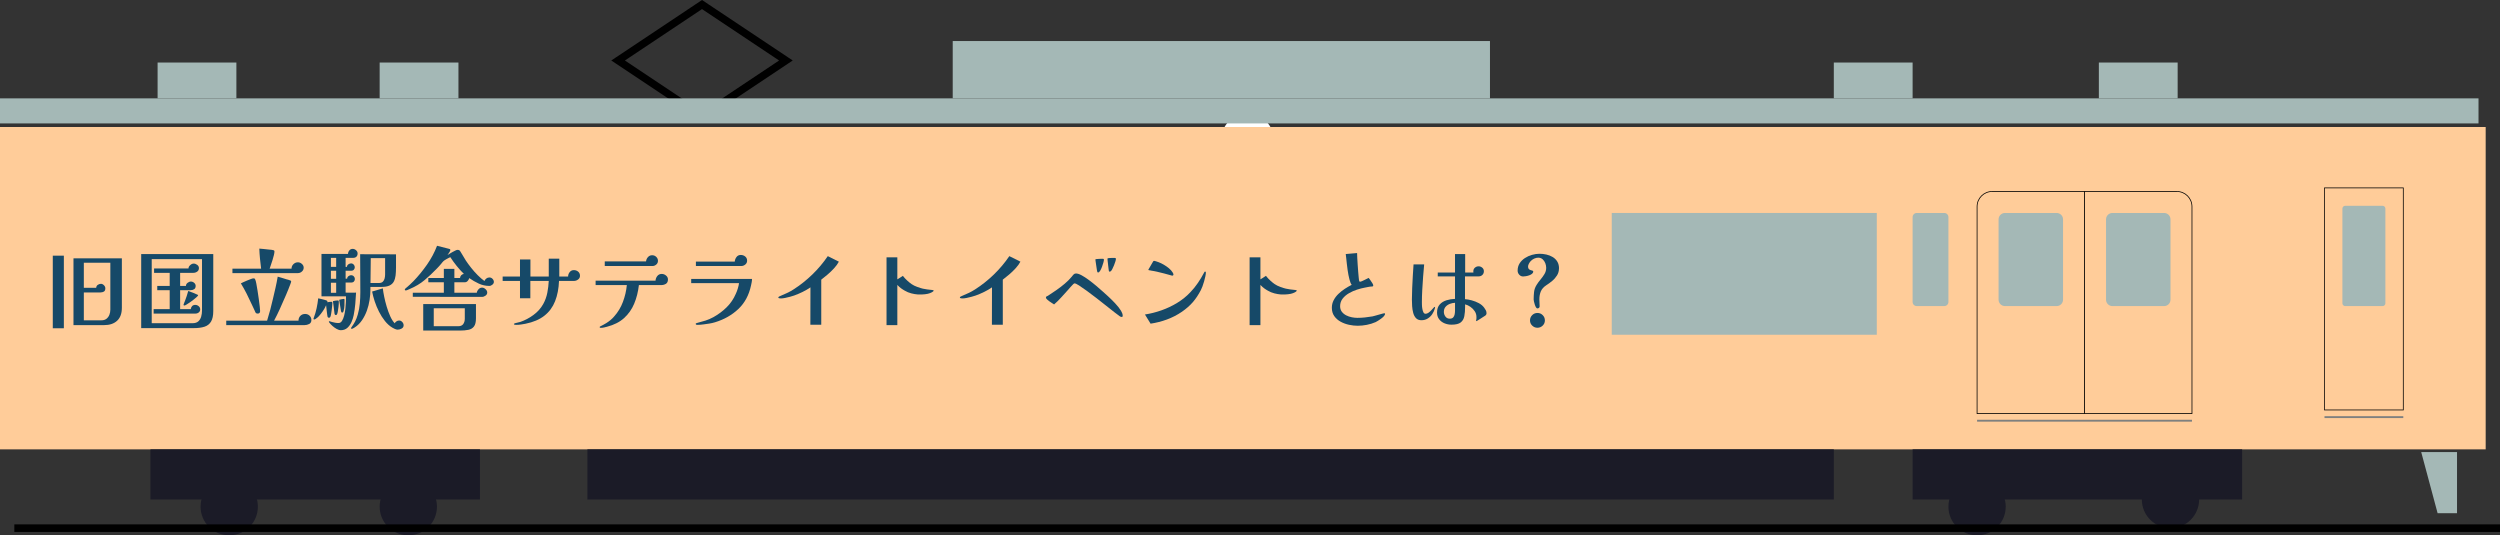
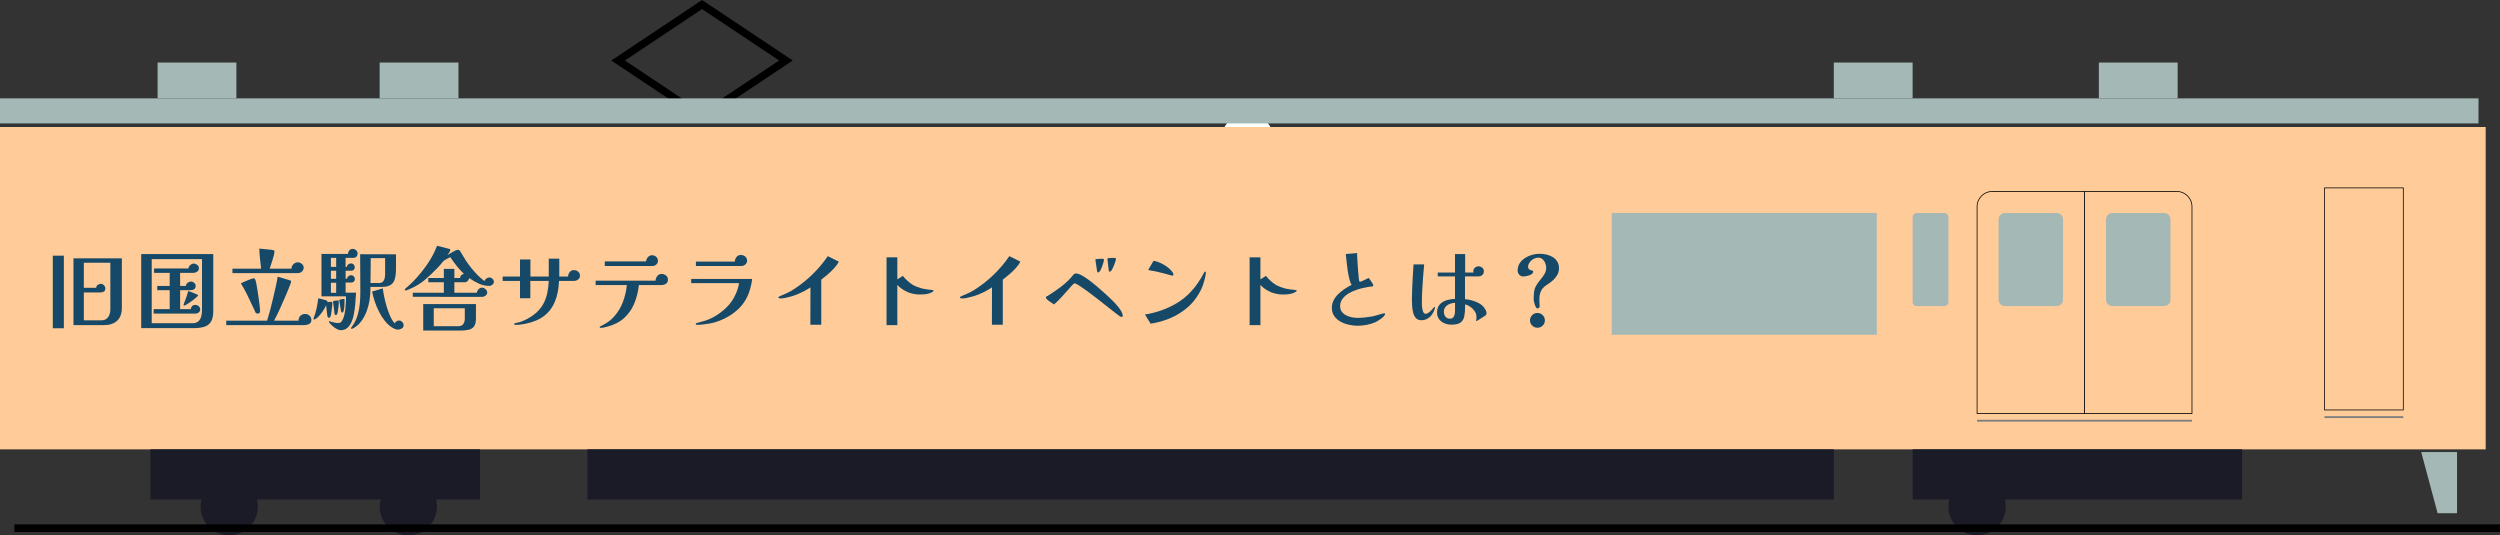
<svg xmlns="http://www.w3.org/2000/svg" id="_レイヤー_2" data-name="レイヤー_2" viewBox="0 0 330.5 70.769">
  <rect x="0" y="0" width="330.5" height="70.769" fill="#333333" stroke="none" />
  <defs>
    <style>
      .cls-1, .cls-2, .cls-3 {
        fill: none;
        stroke-miterlimit: 10;
      }

      .cls-1, .cls-3 {
        stroke: #000;
      }

      .cls-2 {
        stroke: #7e807f;
        stroke-width: .25px;
      }

      .cls-4 {
        fill: #fff;
      }

      .cls-5 {
        fill: #fc9;
      }

      .cls-6 {
        fill: #164968;
      }

      .cls-3 {
        stroke-width: .1px;
      }

      .cls-7 {
        fill: #1b1b27;
      }

      .cls-8 {
        fill: #a4b8b6;
      }
    </style>
  </defs>
  <g id="_レイヤー_1-2" data-name="レイヤー_1">
    <g>
      <path class="cls-4" d="M168.409,18.51c0,1.927-1.562,3.49-3.489,3.49-1.928,0-3.49-1.563-3.49-3.49s1.562-3.489,3.49-3.489c1.927,0,3.489,1.562,3.489,3.489" />
      <path class="cls-4" d="M213.47,27.042c0,1.927-1.562,3.49-3.489,3.49-1.928,0-3.49-1.563-3.49-3.49s1.562-3.49,3.49-3.49c1.927,0,3.489,1.563,3.489,3.49" />
      <path class="cls-4" d="M305.407,26.97c0,1.927-1.562,3.49-3.489,3.49-1.928,0-3.49-1.563-3.49-3.49s1.562-3.49,3.49-3.49c1.927,0,3.489,1.563,3.489,3.49" />
      <rect class="cls-5" y="16.79" width="328.606" height="42.615" />
      <rect class="cls-5" x="307.299" y="24.839" width="10.417" height="29.357" />
      <rect class="cls-3" x="307.299" y="24.839" width="10.417" height="29.357" />
-       <path class="cls-8" d="M314.982,40.465h-4.949c-.202,0-.366-.164-.366-.366v-12.526c0-.202.164-.366.366-.366h4.949c.202,0,.366.164.366.366v12.526c0,.202-.164.366-.366.366" />
      <line class="cls-2" x1="307.299" y1="55.143" x2="317.716" y2="55.143" />
      <line class="cls-2" x1="261.37" y1="55.617" x2="289.78" y2="55.617" />
      <path class="cls-5" d="M275.575,54.67h-14.205v-27.357c0-1.104.896-2,2-2h12.205v29.357Z" />
      <path class="cls-3" d="M275.575,54.67h-14.205v-27.357c0-1.104.896-2,2-2h12.205v29.357Z" />
      <path class="cls-8" d="M271.889,40.465h-6.833c-.467,0-.845-.378-.845-.845v-10.621c0-.467.378-.845.845-.845h6.833c.467,0,.845.378.845.845v10.621c0,.467-.378.845-.845.845" />
      <path class="cls-5" d="M289.779,54.67h-14.205v-29.357h12.205c1.105,0,2,.896,2,2v27.357Z" />
      <path class="cls-3" d="M289.779,54.67h-14.205v-29.357h12.205c1.105,0,2,.896,2,2v27.357Z" />
      <path class="cls-8" d="M286.094,40.465h-6.833c-.467,0-.845-.378-.845-.845v-10.621c0-.467.378-.845.845-.845h6.833c.467,0,.845.378.845.845v10.621c0,.467-.378.845-.845.845" />
      <path class="cls-8" d="M257.035,40.465h-3.642c-.302,0-.546-.245-.546-.547v-11.217c0-.302.244-.547.546-.547h3.642c.302,0,.547.245.547.547v11.217c0,.302-.245.547-.547.547" />
      <rect class="cls-8" x="213.073" y="28.154" width="35.039" height="16.099" />
      <polygon class="cls-8" points="324.818 67.849 322.253 67.849 320.083 59.76 324.818 59.76 324.818 67.849" />
      <rect class="cls-7" x="252.846" y="59.405" width="43.562" height="6.629" />
      <path class="cls-7" d="M265.158,66.981c0,2.092-1.696,3.788-3.788,3.788s-3.788-1.696-3.788-3.788,1.696-3.788,3.788-3.788,3.788,1.696,3.788,3.788" />
      <path class="cls-7" d="M57.767,66.981c0,2.092-1.696,3.788-3.788,3.788s-3.788-1.696-3.788-3.788,1.696-3.788,3.788-3.788,3.788,1.696,3.788,3.788" />
-       <path class="cls-7" d="M290.726,66.034c0,2.092-1.696,3.788-3.788,3.788s-3.788-1.696-3.788-3.788,1.696-3.788,3.788-3.788,3.788,1.696,3.788,3.788" />
      <path class="cls-7" d="M34.092,66.981c0,2.092-1.696,3.788-3.788,3.788s-3.788-1.696-3.788-3.788,1.696-3.788,3.788-3.788,3.788,1.696,3.788,3.788" />
      <rect class="cls-7" x="19.886" y="59.405" width="43.562" height="6.629" />
      <polygon class="cls-1" points="92.805 15.391 81.713 7.996 92.805 .601 103.897 7.996 92.805 15.391" />
      <line class="cls-1" x1="1.894" y1="69.822" x2="330.5" y2="69.822" />
      <rect class="cls-8" y="13.003" width="327.659" height="3.314" />
      <rect class="cls-8" x="277.468" y="8.267" width="10.417" height="4.735" />
      <rect class="cls-8" x="242.43" y="8.267" width="10.417" height="4.735" />
-       <rect class="cls-8" x="125.95" y="5.426" width="71.024" height="7.576" />
      <rect class="cls-8" x="20.834" y="8.267" width="10.417" height="4.735" />
      <rect class="cls-8" x="50.19" y="8.267" width="10.417" height="4.735" />
      <rect class="cls-7" x="77.653" y="59.405" width="164.777" height="6.629" />
      <g>
        <path class="cls-6" d="M8.442,43.401h-1.464v-9.6h1.464v9.6ZM16.11,40.701c0,.744-.208,1.31-.624,1.698-.416.388-.992.582-1.728.582h-4.044v-8.832h6.396v6.552ZM14.586,34.737h-3.504v3.312h1.632c.016-.184.092-.318.228-.402.136-.084.272-.126.408-.126.136,0,.266.062.39.186.123.124.186.258.186.402,0,.216-.065.362-.192.438-.128.076-.284.114-.468.114h-2.184v3.684h2.328c.272,0,.494-.068.666-.204.172-.136.3-.31.384-.522s.126-.438.126-.678v-6.204Z" />
        <path class="cls-6" d="M28.194,41.109c0,.608-.098,1.076-.294,1.404-.196.328-.484.554-.864.678-.38.124-.854.186-1.422.186h-6.948v-9.792h9.528v7.524ZM26.706,34.257h-6.648v8.472h5.376c.344,0,.606-.082.786-.246.18-.164.306-.374.378-.63.072-.256.108-.528.108-.816v-6.78ZM26.466,40.893c0,.176-.064.314-.192.414s-.276.15-.444.15h-5.52v-.588h2.124v-2.508h-1.644v-.564h1.644v-1.728h-2.064v-.576h4.548c0-.16.076-.308.228-.444.152-.136.304-.204.456-.204.16,0,.316.056.468.168.152.112.228.256.228.432,0,.2-.076.354-.228.462-.152.108-.32.162-.504.162h-1.752v1.728h.768c0-.16.072-.296.216-.408.144-.112.292-.168.444-.168.152,0,.294.056.426.168.132.112.198.248.198.408,0,.2-.065.344-.192.432s-.284.132-.468.132h-1.392v2.508h1.404c.024-.168.085-.304.185-.408s.238-.156.414-.156c.16,0,.308.056.444.168.136.112.204.252.204.42ZM26.19,39.033c0,.04-.054.11-.162.21-.108.1-.244.216-.408.348-.164.132-.334.258-.51.378-.176.12-.33.22-.462.3-.132.08-.218.12-.258.12-.032,0-.062-.008-.09-.024-.028-.016-.042-.04-.042-.072,0-.008.002-.014.006-.018.004-.004.006-.01.006-.018.024-.08.052-.158.084-.234.032-.076.064-.154.096-.234.08-.216.158-.434.234-.654.076-.22.142-.442.198-.665.168.056.382.134.642.234s.466.19.618.27c.032.016.048.036.048.06Z" />
        <path class="cls-6" d="M41.166,42.309c0,.248-.098.422-.294.522-.196.1-.402.15-.618.15h-10.344v-.588h5.4c.152-.48.292-.964.42-1.452.128-.488.248-.976.36-1.464.112-.472.224-.954.336-1.446.112-.492.207-.978.288-1.458.192.056.384.112.576.168.192.056.384.116.576.18.08.024.166.046.258.066.092.02.174.05.246.09.04.016.07.032.09.048s.03.048.03.096c0,.048-.038.172-.114.372-.076.2-.164.426-.264.678s-.196.484-.288.696c-.092.212-.158.362-.198.45-.216.504-.438,1.006-.666,1.506-.228.5-.47.99-.726,1.47h3.228c0-.256.082-.468.246-.636s.374-.252.63-.252c.232,0,.428.076.588.228.16.152.24.344.24.576ZM40.147,35.385c0,.2-.078.371-.234.51-.156.14-.334.21-.534.21h-8.652v-.588h3.792c-.056-.44-.106-.882-.15-1.326s-.074-.886-.09-1.326c.216.016.434.036.654.06.22.024.438.048.654.072.088.008.18.016.276.024.096.008.184.024.264.048.04.008.076.024.108.048.032.024.048.064.048.12,0,.12-.024.28-.072.48-.048.2-.108.416-.18.648-.072.232-.144.45-.216.654-.072.204-.128.37-.168.498h2.892c0-.232.084-.43.252-.594.168-.164.368-.246.6-.246.184,0,.356.07.516.21.16.14.24.306.24.498ZM34.387,41.121c0,.224-.108.336-.324.336-.128,0-.22-.044-.276-.132-.024-.04-.048-.088-.072-.144-.024-.056-.044-.104-.06-.144-.056-.128-.114-.252-.174-.372s-.118-.244-.174-.372c-.216-.48-.446-.96-.69-1.44-.244-.48-.502-.944-.774-1.392.064-.032.172-.084.324-.156.152-.072.32-.146.504-.222s.352-.142.504-.198c.152-.056.256-.084.312-.084.088,0,.146.01.174.03.028.02.058.07.09.15.04.08.086.254.138.522.052.268.106.584.162.948.056.364.11.73.162,1.098.052.368.094.696.126.984.032.288.048.484.048.588Z" />
        <path class="cls-6" d="M43.938,40.065c0,.056-.008.17-.024.342-.016.172-.036.356-.06.552-.024.196-.05.374-.078.534-.028.16-.05.264-.066.312-.016.04-.042.084-.078.132-.036.048-.082.072-.138.072-.096,0-.16-.043-.192-.132-.008-.024-.022-.106-.042-.246-.021-.14-.041-.3-.06-.48-.02-.18-.038-.346-.054-.498-.016-.152-.028-.252-.036-.3-.104.248-.244.502-.42.762-.176.26-.356.49-.54.69-.024.032-.076.082-.156.15-.08.068-.162.132-.246.192s-.15.09-.198.09c-.072,0-.108-.028-.108-.084,0-.024.004-.048.012-.072.008-.024.016-.044.024-.06.16-.416.286-.84.378-1.272s.162-.868.21-1.308c.04.008.116.024.228.048.112.024.232.052.36.085.128.032.242.062.342.09s.162.05.186.066c.072.04.108.088.108.144,0,.024-.008.052-.024.084.088-.016.178-.03.27-.042.092-.012.182-.018.27-.018.088,0,.132.056.132.168ZM47.274,33.513c0,.176-.052.316-.156.42-.104.104-.248.156-.432.156h-.996v1.188h.18c0-.136.06-.246.18-.33.12-.084.24-.126.36-.126.136,0,.252.052.348.156.096.104.144.22.144.348s-.042.238-.126.33c-.084.092-.194.138-.33.138h-.756v1.044h.204c0-.136.058-.246.174-.33.116-.084.234-.126.354-.126.136,0,.252.05.348.15.096.101.144.218.144.354,0,.128-.042.238-.126.33-.084.092-.194.138-.33.138h-.768v1.332c.232,0,.464.002.696.006.232.004.46.002.684-.006-.024.496-.058.992-.102,1.488-.044.496-.114.992-.21,1.488-.056.288-.15.586-.282.894-.132.308-.314.568-.546.78-.232.212-.524.318-.876.318-.168,0-.352-.056-.552-.168-.2-.112-.386-.246-.558-.402-.172-.156-.306-.298-.402-.426-.008-.016-.022-.038-.042-.066-.02-.028-.03-.054-.03-.078,0-.016.012-.028.036-.036.024-.008.04-.012.048-.012.008,0,.056.014.144.042.088.028.144.046.168.054.136.04.28.074.432.102s.304.042.456.042c.184,0,.336-.094.456-.282.12-.188.216-.426.288-.714s.126-.59.162-.906c.036-.316.058-.608.066-.876.008-.268.012-.466.012-.594v-.156h-3.24v-5.604h3.504c.008-.176.068-.332.18-.468.112-.136.26-.204.444-.204.16,0,.308.06.444.18.136.12.204.264.204.432ZM44.442,35.277v-1.188h-.696v1.188h.696ZM44.442,36.861v-1.068h-.696v1.068h.696ZM44.442,38.709v-1.332h-.696v1.332h.696ZM44.791,39.873c0,.224-.014.454-.042.69-.028.236-.062.466-.102.69-.008.056-.03.136-.066.24s-.094.156-.174.156c-.096,0-.156-.052-.18-.156-.016-.08-.026-.162-.03-.246-.004-.084-.014-.166-.03-.246-.024-.2-.048-.398-.072-.594-.024-.196-.052-.394-.084-.594.103-.024.214-.046.33-.066.116-.02.226-.03.33-.03.08,0,.12.052.12.156ZM45.546,39.633c0,.232-.004.476-.012.732-.008.256-.044.5-.108.732-.008.04-.026.088-.054.144-.028.056-.074.084-.138.084-.048,0-.084-.024-.108-.072s-.04-.092-.048-.132l-.24-1.488c.08-.016.184-.04.312-.072.128-.032.232-.048.312-.048.056,0,.084.04.084.12ZM52.351,35.397c0,.368-.018.706-.054,1.014-.036.308-.114.576-.234.804s-.308.404-.564.528c-.256.124-.608.186-1.056.186h-1.476v.372c0,.424-.036.875-.108,1.35-.072.476-.19.944-.354,1.404s-.378.884-.642,1.272c-.264.388-.584.706-.96.954-.056.032-.124.072-.204.12-.08.048-.152.072-.216.072-.048,0-.072-.028-.072-.084,0-.04.012-.072.036-.096.216-.304.386-.576.51-.816.124-.24.238-.54.342-.9.136-.472.226-.958.27-1.458s.066-.994.066-1.482c0-.84-.004-1.678-.012-2.514-.008-.836-.012-1.674-.012-2.514.792,0,1.582.002,2.37.006.788.004,1.578.006,2.37.006v1.776ZM50.911,34.125h-1.896l-.036,3.288h1.116c.224,0,.394-.056.51-.168.116-.112.196-.254.24-.426.043-.172.066-.35.066-.534v-2.16ZM53.358,43.005c0,.192-.088.336-.264.432-.176.096-.348.144-.516.144-.104,0-.226-.03-.366-.09-.14-.06-.254-.118-.342-.174-.36-.216-.688-.51-.984-.882-.296-.372-.558-.784-.786-1.236-.228-.452-.418-.91-.57-1.374-.152-.464-.264-.892-.336-1.284l1.416-.42c.032.304.092.672.18,1.104s.2.876.336,1.332.292.878.468,1.266c.176.388.372.694.588.918.048-.104.128-.192.24-.264.112-.072.224-.108.336-.108.16,0,.3.066.42.198.12.132.18.278.18.438Z" />
        <path class="cls-6" d="M65.287,37.281c0,.128-.066.246-.198.354-.132.108-.262.162-.39.162-.496,0-.964-.102-1.404-.306-.44-.204-.86-.446-1.26-.726-.032.128-.1.252-.204.372-.104.12-.232.18-.384.18h-1.38v1.38h2.964c.024-.168.102-.322.234-.462.132-.14.286-.21.462-.21.16,0,.314.068.462.204.148.136.222.284.222.444,0,.168-.076.306-.228.414-.152.108-.304.162-.456.162-1.52,0-3.044-.002-4.572-.006-1.528-.004-3.056-.006-4.584-.006v-.54h4.104v-1.38h-2.052v-.564h2.052v-1.212h1.392v1.212h.744c.016-.144.07-.266.162-.366.092-.1.21-.158.354-.174-.336-.328-.656-.682-.96-1.062-.304-.38-.585-.766-.84-1.158-.128.064-.284.144-.468.24-.184.096-.328.192-.432.288-.056.048-.108.104-.156.168-.048.064-.096.124-.144.18-.08.104-.168.206-.264.306-.096.1-.188.198-.276.294-.56.584-1.118,1.108-1.674,1.572-.556.464-1.214.856-1.974,1.176-.056.024-.138.06-.246.108-.108.048-.194.072-.258.072-.08,0-.12-.036-.12-.108,0-.04.012-.074.036-.102.024-.028.052-.054.085-.078.176-.152.35-.304.522-.456.172-.152.338-.312.498-.48.64-.664,1.238-1.394,1.794-2.19.556-.796.998-1.626,1.326-2.49l1.56.396c.072.016.122.032.15.048.028.016.042.064.042.144,0,.04-.026.104-.078.192-.052.088-.106.174-.162.258-.056.085-.1.146-.132.186.056-.032.144-.085.264-.162s.252-.154.396-.234c.144-.08.276-.148.396-.204.12-.056.204-.084.252-.084.12,0,.206.018.258.054.052.036.106.102.162.198.128.192.246.388.354.588.108.2.226.396.354.588.192.288.424.604.696.948.272.344.562.67.87.978.308.308.602.562.882.762.056-.136.142-.248.258-.336.116-.088.25-.132.402-.132.16,0,.298.062.414.186.116.124.174.262.174.414ZM62.922,42.081c0,.488-.088.848-.264,1.08-.176.232-.424.38-.744.444-.32.064-.692.096-1.116.096h-4.848v-3.504h6.972v1.884ZM61.446,40.905v-.156h-4.104v2.376h3.252c.296,0,.512-.096.648-.288.136-.192.204-.424.204-.696v-1.236Z" />
        <path class="cls-6" d="M76.674,36.465c0,.2-.084.362-.252.486s-.344.186-.528.186h-1.992c-.04,1.016-.214,1.912-.522,2.688s-.78,1.414-1.416,1.914c-.636.5-1.47.855-2.502,1.062-.2.04-.4.074-.6.102-.2.028-.404.042-.612.042-.032,0-.092-.004-.18-.012-.088-.008-.132-.04-.132-.096,0-.04.06-.078.18-.114.12-.036.25-.068.39-.096.14-.028.23-.05.27-.066.608-.208,1.188-.514,1.74-.918.552-.404.984-.886,1.296-1.446.256-.464.436-.96.54-1.488s.168-1.052.192-1.572h-2.436v2.292h-1.368v-2.292h-2.292v-.576h2.292v-2.256h1.38v2.256h2.424v-2.364h1.392v2.364h1.164c0-.216.07-.412.21-.588s.322-.264.546-.264.416.068.576.204c.16.136.24.32.24.552Z" />
        <path class="cls-6" d="M88.303,36.945c0,.273-.09.464-.27.576-.18.112-.395.168-.642.168h-2.928c-.104.896-.312,1.716-.624,2.46s-.758,1.378-1.338,1.902c-.58.524-1.334.906-2.262,1.146-.12.032-.251.064-.39.096-.14.032-.274.048-.402.048-.032,0-.068-.002-.108-.006s-.06-.034-.06-.09c0-.032.012-.056.036-.072s.044-.028.06-.036c.128-.065.256-.13.384-.198s.256-.142.384-.222c.192-.12.374-.249.546-.39s.334-.298.486-.474c.512-.568.904-1.216,1.176-1.944s.444-1.468.516-2.22h-4.128v-.588h7.92c.016-.232.096-.438.24-.618.144-.18.34-.27.588-.27.2,0,.386.07.558.21.172.14.258.315.258.522ZM86.982,34.485c0,.2-.076.364-.228.492s-.32.192-.504.192h-6.3v-.612h5.46c.016-.208.098-.396.246-.564.148-.168.334-.252.558-.252.208,0,.388.072.54.216s.228.32.228.528Z" />
        <path class="cls-6" d="M99.415,36.873c0,.144-.014.29-.042.438-.028.148-.058.294-.09.438-.273,1.272-.833,2.308-1.68,3.108-.848.8-1.88,1.384-3.096,1.752-.24.072-.486.128-.738.168s-.506.076-.762.108c-.128.016-.256.03-.384.043-.128.012-.26.018-.396.018-.072,0-.132-.006-.18-.018-.048-.012-.072-.059-.072-.138,0-.024.026-.044.078-.06.052-.016.085-.028.102-.036.4-.103.768-.208,1.104-.312.336-.103.688-.256,1.056-.456.648-.36,1.23-.793,1.746-1.302.516-.508.922-1.106,1.218-1.794.088-.184.174-.412.258-.684s.138-.512.162-.72h-6.324v-.552h8.04ZM98.767,34.461c0,.208-.08.378-.24.51-.16.132-.34.198-.54.198h-5.988v-.588h5.136c.016-.216.092-.416.228-.6.136-.184.324-.276.565-.276.224,0,.42.068.588.204.168.136.252.32.252.552Z" />
        <path class="cls-6" d="M110.898,34.593c-.152.288-.362.578-.63.87-.268.292-.552.566-.852.822s-.582.484-.846.684v5.964h-1.44l.012-4.944c-.328.224-.676.426-1.044.606-.368.18-.74.338-1.116.474-.136.048-.314.102-.534.162-.22.06-.44.112-.66.156-.22.044-.402.066-.546.066-.032,0-.098-.006-.198-.018-.1-.012-.15-.046-.15-.102,0-.048.036-.092.108-.132.072-.04.124-.064.156-.072.304-.128.602-.26.894-.396.291-.136.574-.292.846-.468.888-.568,1.718-1.226,2.49-1.974.772-.748,1.454-1.558,2.046-2.43l1.464.732Z" />
        <path class="cls-6" d="M123.427,38.421c0,.04-.036.086-.108.138-.072.052-.136.09-.192.114-.056.032-.128.062-.216.09-.088.028-.176.054-.264.078-.24.048-.48.076-.72.084-.24.008-.444.008-.612,0-.256-.016-.538-.064-.846-.144-.308-.08-.59-.196-.846-.348-.376-.208-.676-.432-.9-.672l-.048-.048c-.016-.016-.032-.032-.048-.048v5.316h-1.428v-8.964h1.428v2.916c.104-.064.214-.132.33-.204.116-.072.25-.16.402-.264.168.224.368.44.6.648.232.208.416.356.552.444.207.144.462.27.762.378.3.108.538.182.714.222.192.04.382.074.57.102.188.028.418.054.69.078.12.008.18.036.18.084Z" />
        <path class="cls-6" d="M134.898,34.593c-.152.288-.362.578-.63.87-.268.292-.552.566-.852.822s-.582.484-.846.684v5.964h-1.44l.012-4.944c-.328.224-.676.426-1.044.606-.368.18-.74.338-1.116.474-.136.048-.314.102-.534.162-.22.06-.44.112-.66.156-.22.044-.402.066-.546.066-.032,0-.098-.006-.198-.018-.1-.012-.15-.046-.15-.102,0-.048.036-.092.108-.132.072-.04.124-.064.156-.072.304-.128.602-.26.894-.396.291-.136.574-.292.846-.468.888-.568,1.718-1.226,2.49-1.974.772-.748,1.454-1.558,2.046-2.43l1.464.732Z" />
        <path class="cls-6" d="M148.422,41.757c0,.096-.048.144-.144.144-.04,0-.076-.008-.108-.024-.032-.016-.068-.032-.108-.048-.152-.104-.39-.282-.714-.534-.324-.252-.694-.544-1.11-.876-.416-.332-.846-.67-1.29-1.014-.444-.344-.866-.662-1.266-.954-.4-.292-.744-.53-1.032-.714-.288-.184-.484-.276-.588-.276-.04,0-.09.026-.15.078-.06.052-.102.094-.126.126-.096.096-.188.194-.276.294-.088.1-.176.202-.264.306-.296.32-.602.658-.918,1.014-.316.356-.642.678-.978.966-.08-.056-.206-.138-.378-.246-.172-.108-.332-.224-.48-.348-.148-.124-.222-.234-.222-.33,0-.064.034-.112.102-.144.068-.032.126-.06.174-.085.352-.224.72-.47,1.104-.738.384-.268.754-.552,1.11-.852.355-.3.666-.61.93-.93.04-.048.078-.096.114-.144.036-.048.074-.092.114-.132.088-.096.196-.144.324-.144.2,0,.448.08.744.24s.614.366.954.618c.34.252.676.518,1.008.798.332.28.632.542.9.786s.478.434.63.57c.288.264.598.57.93.918.332.348.598.686.798,1.014.056.096.106.2.15.312.044.112.066.228.066.348ZM145.939,34.341c0,.072-.024.196-.072.372-.048.176-.11.366-.186.57-.076.204-.158.378-.246.522-.088.144-.176.216-.264.216-.04,0-.066-.012-.078-.036-.012-.024-.026-.052-.043-.084-.008-.016-.024-.1-.048-.252-.024-.152-.05-.326-.078-.522-.028-.196-.054-.372-.078-.528-.024-.156-.036-.246-.036-.27,0-.04.024-.064.072-.072.112-.016.262-.028.45-.036.188-.008.338-.012.45-.012.103,0,.156.044.156.132ZM147.523,34.233c0,.072-.024.186-.072.342-.048.156-.108.324-.18.504-.072.18-.146.342-.222.486s-.138.236-.186.276c-.064.048-.12.072-.168.072-.04,0-.064-.012-.072-.036-.008-.024-.02-.052-.036-.084-.008-.024-.02-.112-.036-.264-.016-.152-.036-.322-.06-.51-.024-.188-.044-.362-.06-.522-.016-.16-.024-.256-.024-.288,0-.032.024-.056.072-.072.056-.016.144-.026.264-.03.12-.004.24-.006.36-.006h.276c.096,0,.144.044.144.132Z" />
        <path class="cls-6" d="M159.415,36.021c0,.128-.022.298-.066.51-.044.212-.1.436-.168.672-.068.236-.14.456-.216.66-.076.204-.146.366-.21.486-.32.616-.674,1.148-1.062,1.596-.388.448-.87.872-1.446,1.272-.624.424-1.284.764-1.98,1.02-.696.256-1.416.44-2.16.552l-.744-1.212c.728-.112,1.456-.296,2.184-.552.728-.256,1.42-.584,2.076-.984.656-.4,1.236-.868,1.74-1.404.376-.392.714-.81,1.014-1.254.3-.444.574-.902.822-1.374.016-.024.032-.048.048-.072s.04-.036.072-.036c.064,0,.096.04.096.12ZM155.13,36.273c0,.112-.056.168-.168.168-.016,0-.032-.002-.048-.006s-.032-.01-.048-.018c-.32-.088-.642-.176-.966-.264-.324-.088-.65-.168-.978-.24-.112-.024-.228-.048-.348-.072-.12-.024-.24-.043-.36-.06-.056-.016-.112-.028-.168-.036s-.116-.016-.18-.024c-.041-.024-.06-.044-.06-.06.12-.208.22-.38.3-.516.08-.136.152-.26.216-.372.064-.112.103-.18.12-.204.016-.016.032-.034.048-.054.016-.02.036-.03.06-.03.064,0,.169.024.312.072.144.048.248.084.312.108.216.08.444.19.684.33.24.14.466.298.678.474.212.176.378.364.498.564.016.032.036.07.06.114.024.044.036.086.036.126Z" />
        <path class="cls-6" d="M171.427,38.421c0,.04-.036.086-.108.138s-.136.09-.191.114c-.057.032-.129.062-.217.09-.088.028-.176.054-.264.078-.24.048-.479.076-.72.084-.24.008-.444.008-.612,0-.256-.016-.538-.064-.846-.144-.309-.08-.59-.196-.847-.348-.376-.208-.676-.432-.899-.672-.017-.016-.032-.032-.048-.048-.017-.016-.032-.032-.048-.048v5.316h-1.429v-8.964h1.429v2.916c.103-.064.214-.132.329-.204.116-.072.25-.16.402-.264.168.224.368.44.601.648.231.208.415.356.552.444.208.144.462.27.762.378s.538.182.714.222c.192.04.382.074.57.102.188.028.418.054.69.078.12.008.181.036.181.084Z" />
        <path class="cls-6" d="M183.102,41.517c0,.04-.017.082-.048.126-.032.044-.057.082-.072.114-.065.088-.148.172-.252.252-.103.08-.2.152-.288.216-.088.056-.182.118-.282.186-.1.068-.202.126-.306.174-.368.16-.756.28-1.164.36s-.811.12-1.212.12c-.36,0-.738-.042-1.134-.126-.397-.084-.767-.22-1.11-.408-.344-.188-.624-.434-.84-.738-.216-.304-.324-.672-.324-1.104,0-.36.08-.694.24-1.002s.372-.588.636-.84c.265-.252.55-.478.858-.678.308-.2.606-.372.894-.516-.103-.103-.204-.342-.3-.714s-.176-.778-.24-1.218c-.04-.272-.076-.554-.107-.846-.032-.292-.06-.554-.084-.786-.024-.232-.044-.4-.06-.504l1.5-.132c0,.168.008.39.024.666.016.276.034.57.054.882.021.312.042.614.066.906.023.292.046.54.065.744.021.204.034.33.042.378,0,.024.013.066.036.126.024.06.052.09.084.09.065,0,.148-.022.252-.066.104-.044.212-.094.324-.15.112-.056.22-.11.324-.162.103-.052.191-.094.264-.126.04.048.108.14.204.276s.186.272.271.408c.084.136.126.232.126.288,0,.08-.021.128-.06.144-.04.016-.092.024-.156.024-.128,0-.275.018-.443.054s-.32.066-.456.09c-.312.056-.654.144-1.026.264s-.728.278-1.067.474c-.341.196-.62.436-.841.72-.22.284-.33.618-.33,1.002,0,.288.074.53.223.726.147.196.338.354.569.474.232.12.48.206.744.258.265.052.512.078.744.078.328,0,.662-.018,1.002-.054.34-.036.67-.082.99-.138.072-.016.188-.046.348-.09.16-.043.33-.092.511-.144.18-.052.338-.096.474-.132.136-.036.216-.054.24-.054.064,0,.096.036.096.108Z" />
        <path class="cls-6" d="M189.715,40.678c0,.024-.005.04-.013.048-.071.28-.188.542-.348.786s-.362.442-.606.594c-.243.152-.521.228-.834.228-.304,0-.542-.09-.714-.27s-.296-.412-.372-.696c-.076-.284-.124-.582-.144-.894-.021-.312-.03-.6-.03-.864,0-.44.013-.938.036-1.494.024-.556.052-1.112.084-1.669.032-.556.065-1.054.096-1.494h1.404c-.048.488-.094,1.026-.138,1.614s-.082,1.174-.114,1.758-.048,1.124-.048,1.62c0,.08.002.204.006.372s.022.342.054.522c.032.18.08.332.144.456.064.124.156.186.275.186.128,0,.257-.044.385-.132s.247-.192.359-.312.208-.224.288-.312c.088-.104.144-.156.168-.156.024,0,.04.014.048.042.008.028.013.05.013.066ZM196.519,41.397c0,.144-.06.256-.18.336-.017.008-.082.05-.198.126-.116.076-.246.16-.39.252-.144.092-.271.172-.379.24-.107.068-.17.102-.185.102-.032,0-.048-.016-.048-.048,0-.024.004-.048.012-.072s.012-.048.012-.072c.017-.064.024-.127.024-.186v-.174c0-.272-.074-.522-.222-.75-.148-.228-.336-.422-.565-.582-.228-.16-.466-.272-.714-.336v.336c0,.464-.034.875-.102,1.23-.068.356-.229.632-.48.828s-.658.294-1.218.294c-.32,0-.626-.06-.918-.18-.292-.12-.53-.3-.714-.54-.185-.24-.276-.532-.276-.876,0-.456.118-.814.354-1.074.235-.26.537-.446.905-.558.368-.112.74-.172,1.116-.18v-2.976h-2.28v-.504h2.28v-2.448h1.344v2.448h1.093c-.009-.032-.013-.062-.013-.09v-.09c0-.192.07-.348.21-.468.14-.12.302-.18.486-.18.176,0,.336.06.479.18.144.12.217.276.217.468,0,.2-.066.364-.198.492s-.298.192-.498.192h-1.8v3.012c.264.016.56.068.888.156s.642.212.942.372c.3.16.537.364.714.612.08.104.149.214.21.33.06.116.09.242.09.378ZM192.355,40.029c-.232.008-.462.056-.69.144-.228.088-.416.218-.564.39-.148.172-.222.394-.222.666,0,.224.067.43.204.618.136.188.327.282.575.282.2,0,.351-.054.45-.162.1-.108.166-.244.198-.408s.048-.326.048-.486v-1.044Z" />
        <path class="cls-6" d="M206.095,35.493c0,.336-.086.642-.258.918-.173.276-.387.52-.643.732s-.516.402-.78.57c-.344.224-.581.492-.714.804-.132.312-.197.668-.197,1.068,0,.152.006.304.018.456s.018.304.018.456c0,.08-.027.146-.084.198-.056.052-.128.078-.216.078-.064,0-.126-.05-.185-.15-.06-.1-.112-.22-.156-.36-.044-.14-.08-.272-.108-.396-.027-.124-.042-.214-.042-.27,0-.352.019-.688.055-1.008.036-.32.149-.632.342-.936.144-.232.314-.464.51-.696s.37-.474.522-.726c.151-.252.228-.526.228-.822,0-.208-.04-.414-.12-.618s-.197-.376-.353-.516c-.156-.14-.351-.21-.582-.21-.176,0-.354.042-.534.126s-.33.19-.45.318c-.08.08-.16.192-.24.336-.08.144-.119.276-.119.396,0,.144.033.252.102.324.068.072.148.12.24.144s.172.048.24.072c.067.024.102.06.102.108,0,.12-.052.222-.156.306-.103.084-.23.152-.378.204-.147.052-.296.09-.443.114-.148.024-.267.036-.354.036-.208,0-.382-.078-.521-.234-.141-.156-.211-.334-.211-.534,0-.368.089-.69.265-.966s.408-.508.696-.696c.287-.188.602-.33.941-.426.34-.096.67-.144.99-.144.304,0,.607.034.912.102.304.068.582.178.834.33.252.152.454.352.606.6.152.248.229.552.229.912ZM204.234,42.357c0,.272-.098.502-.294.69s-.426.282-.69.282c-.265,0-.494-.094-.69-.282s-.294-.418-.294-.69.096-.504.288-.696c.191-.192.424-.288.696-.288.272,0,.504.096.695.288.192.192.288.424.288.696Z" />
      </g>
    </g>
  </g>
</svg>